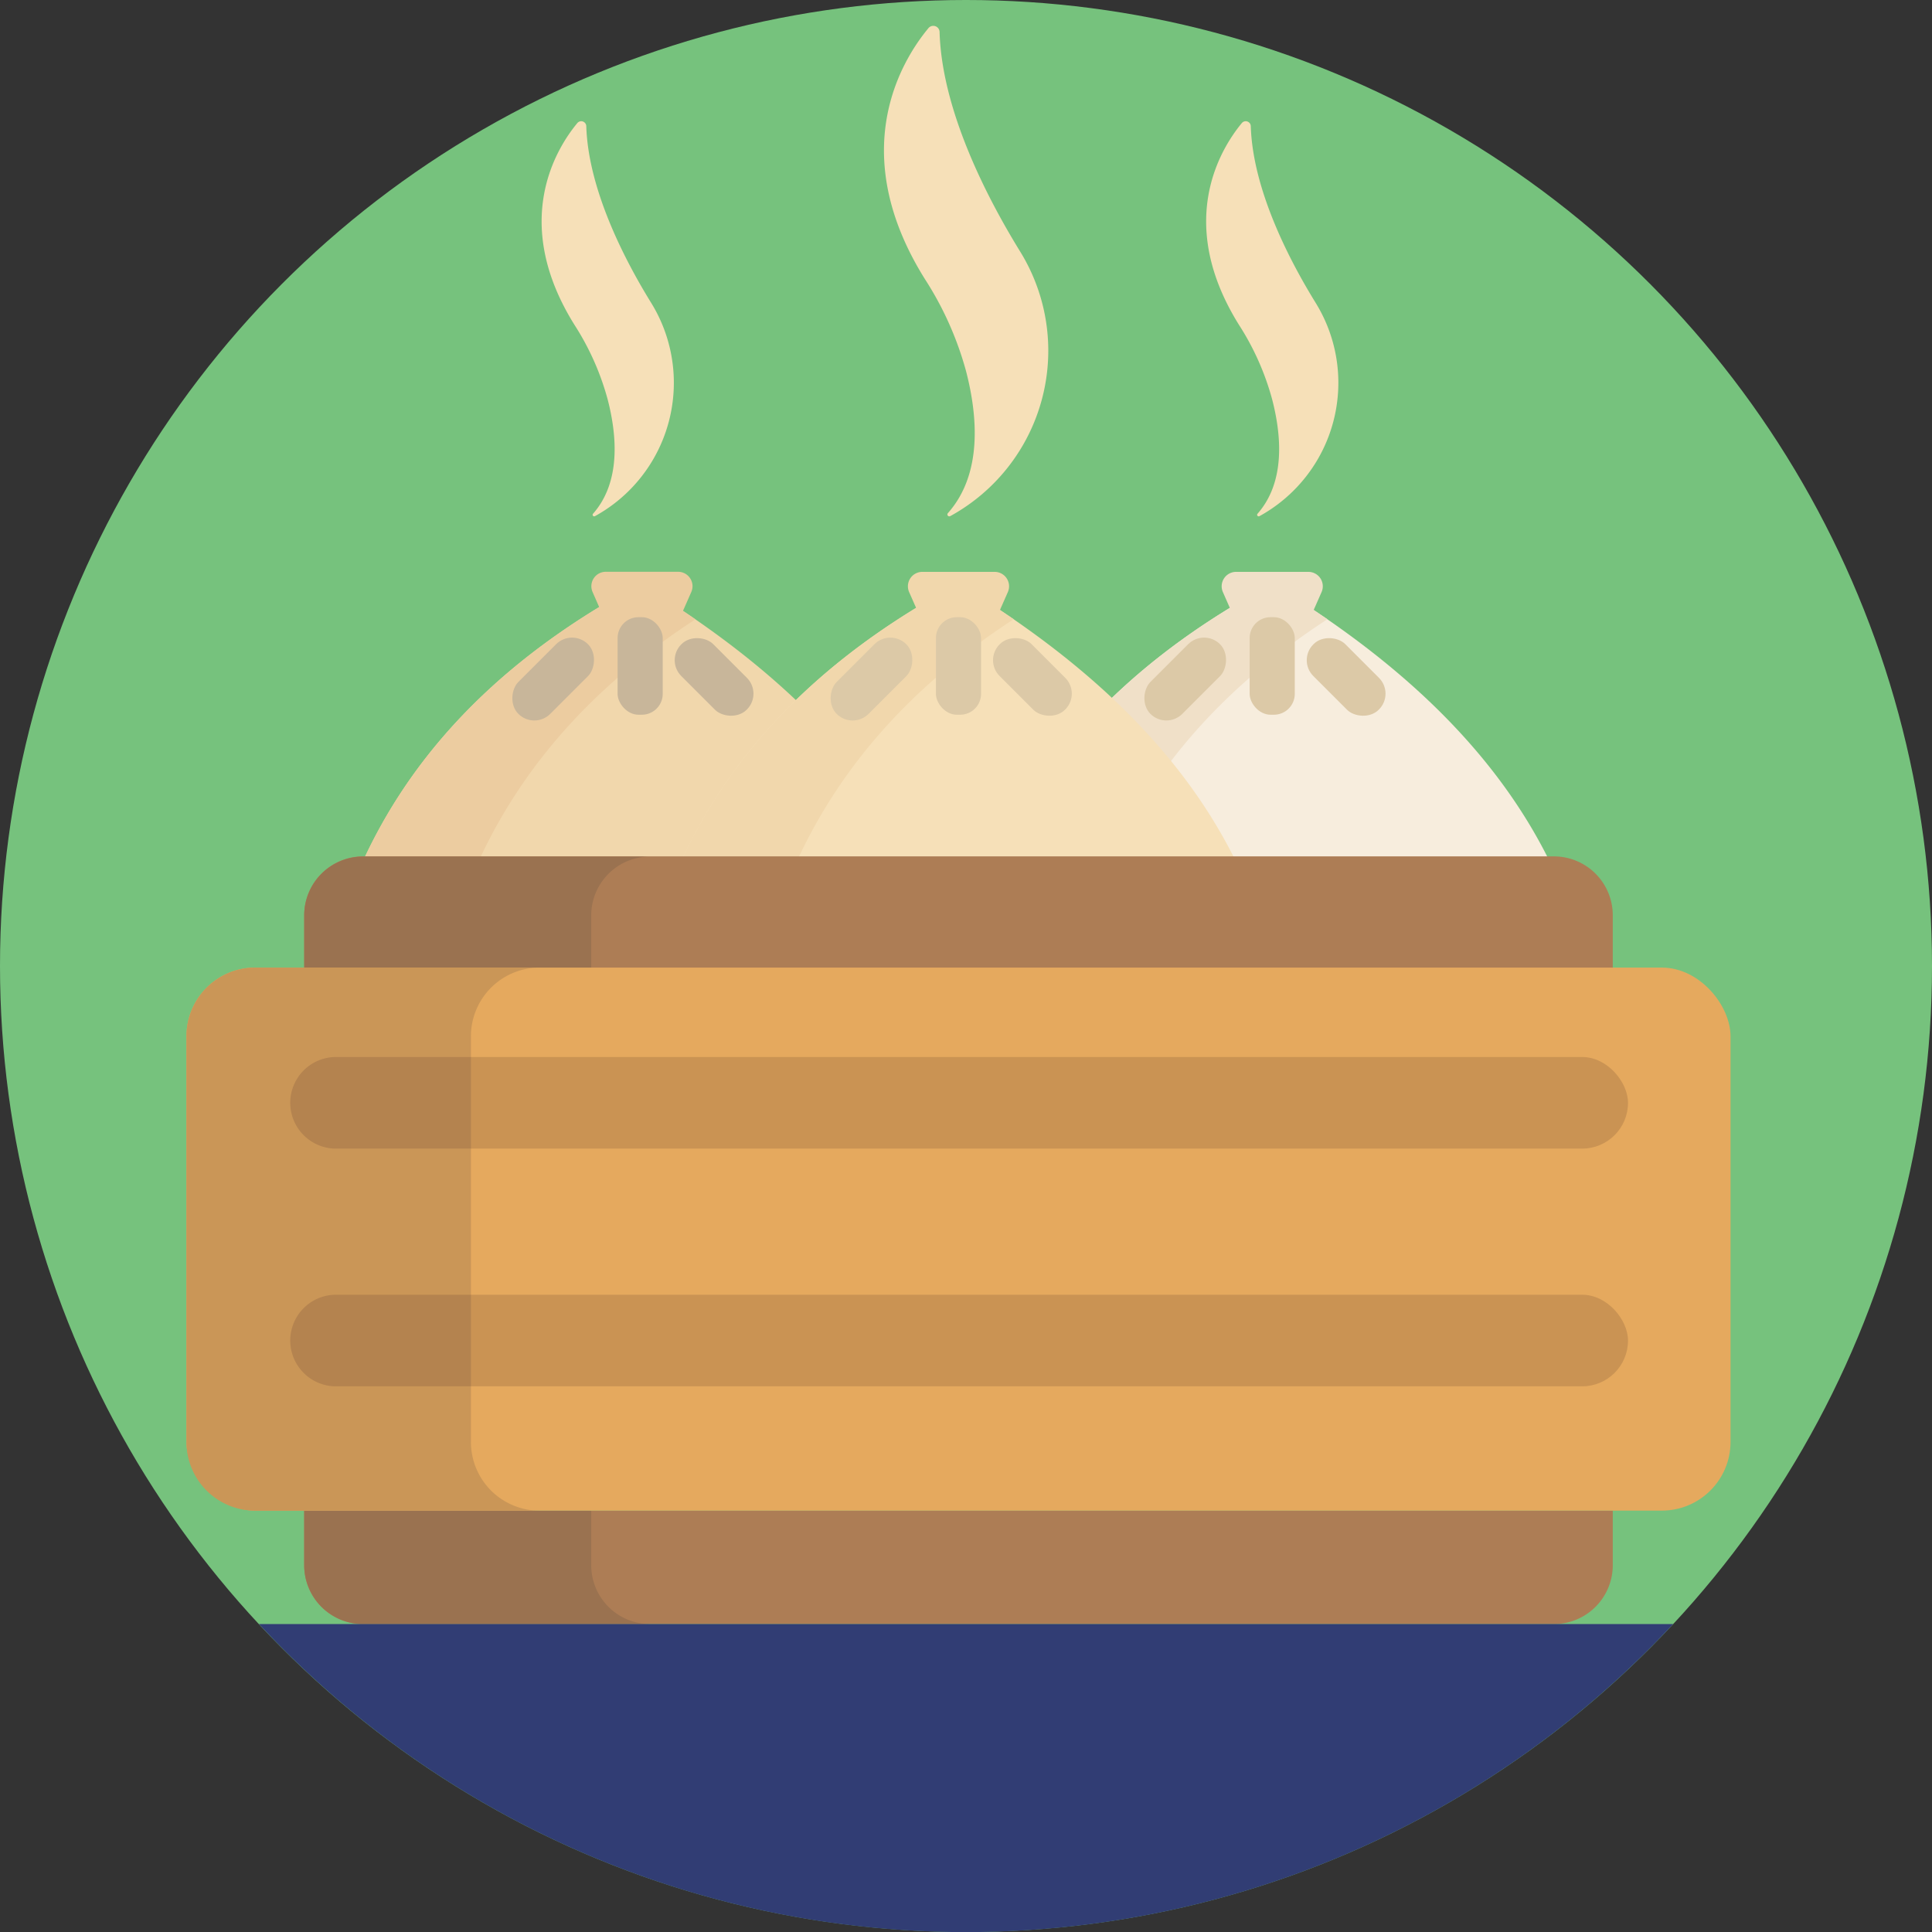
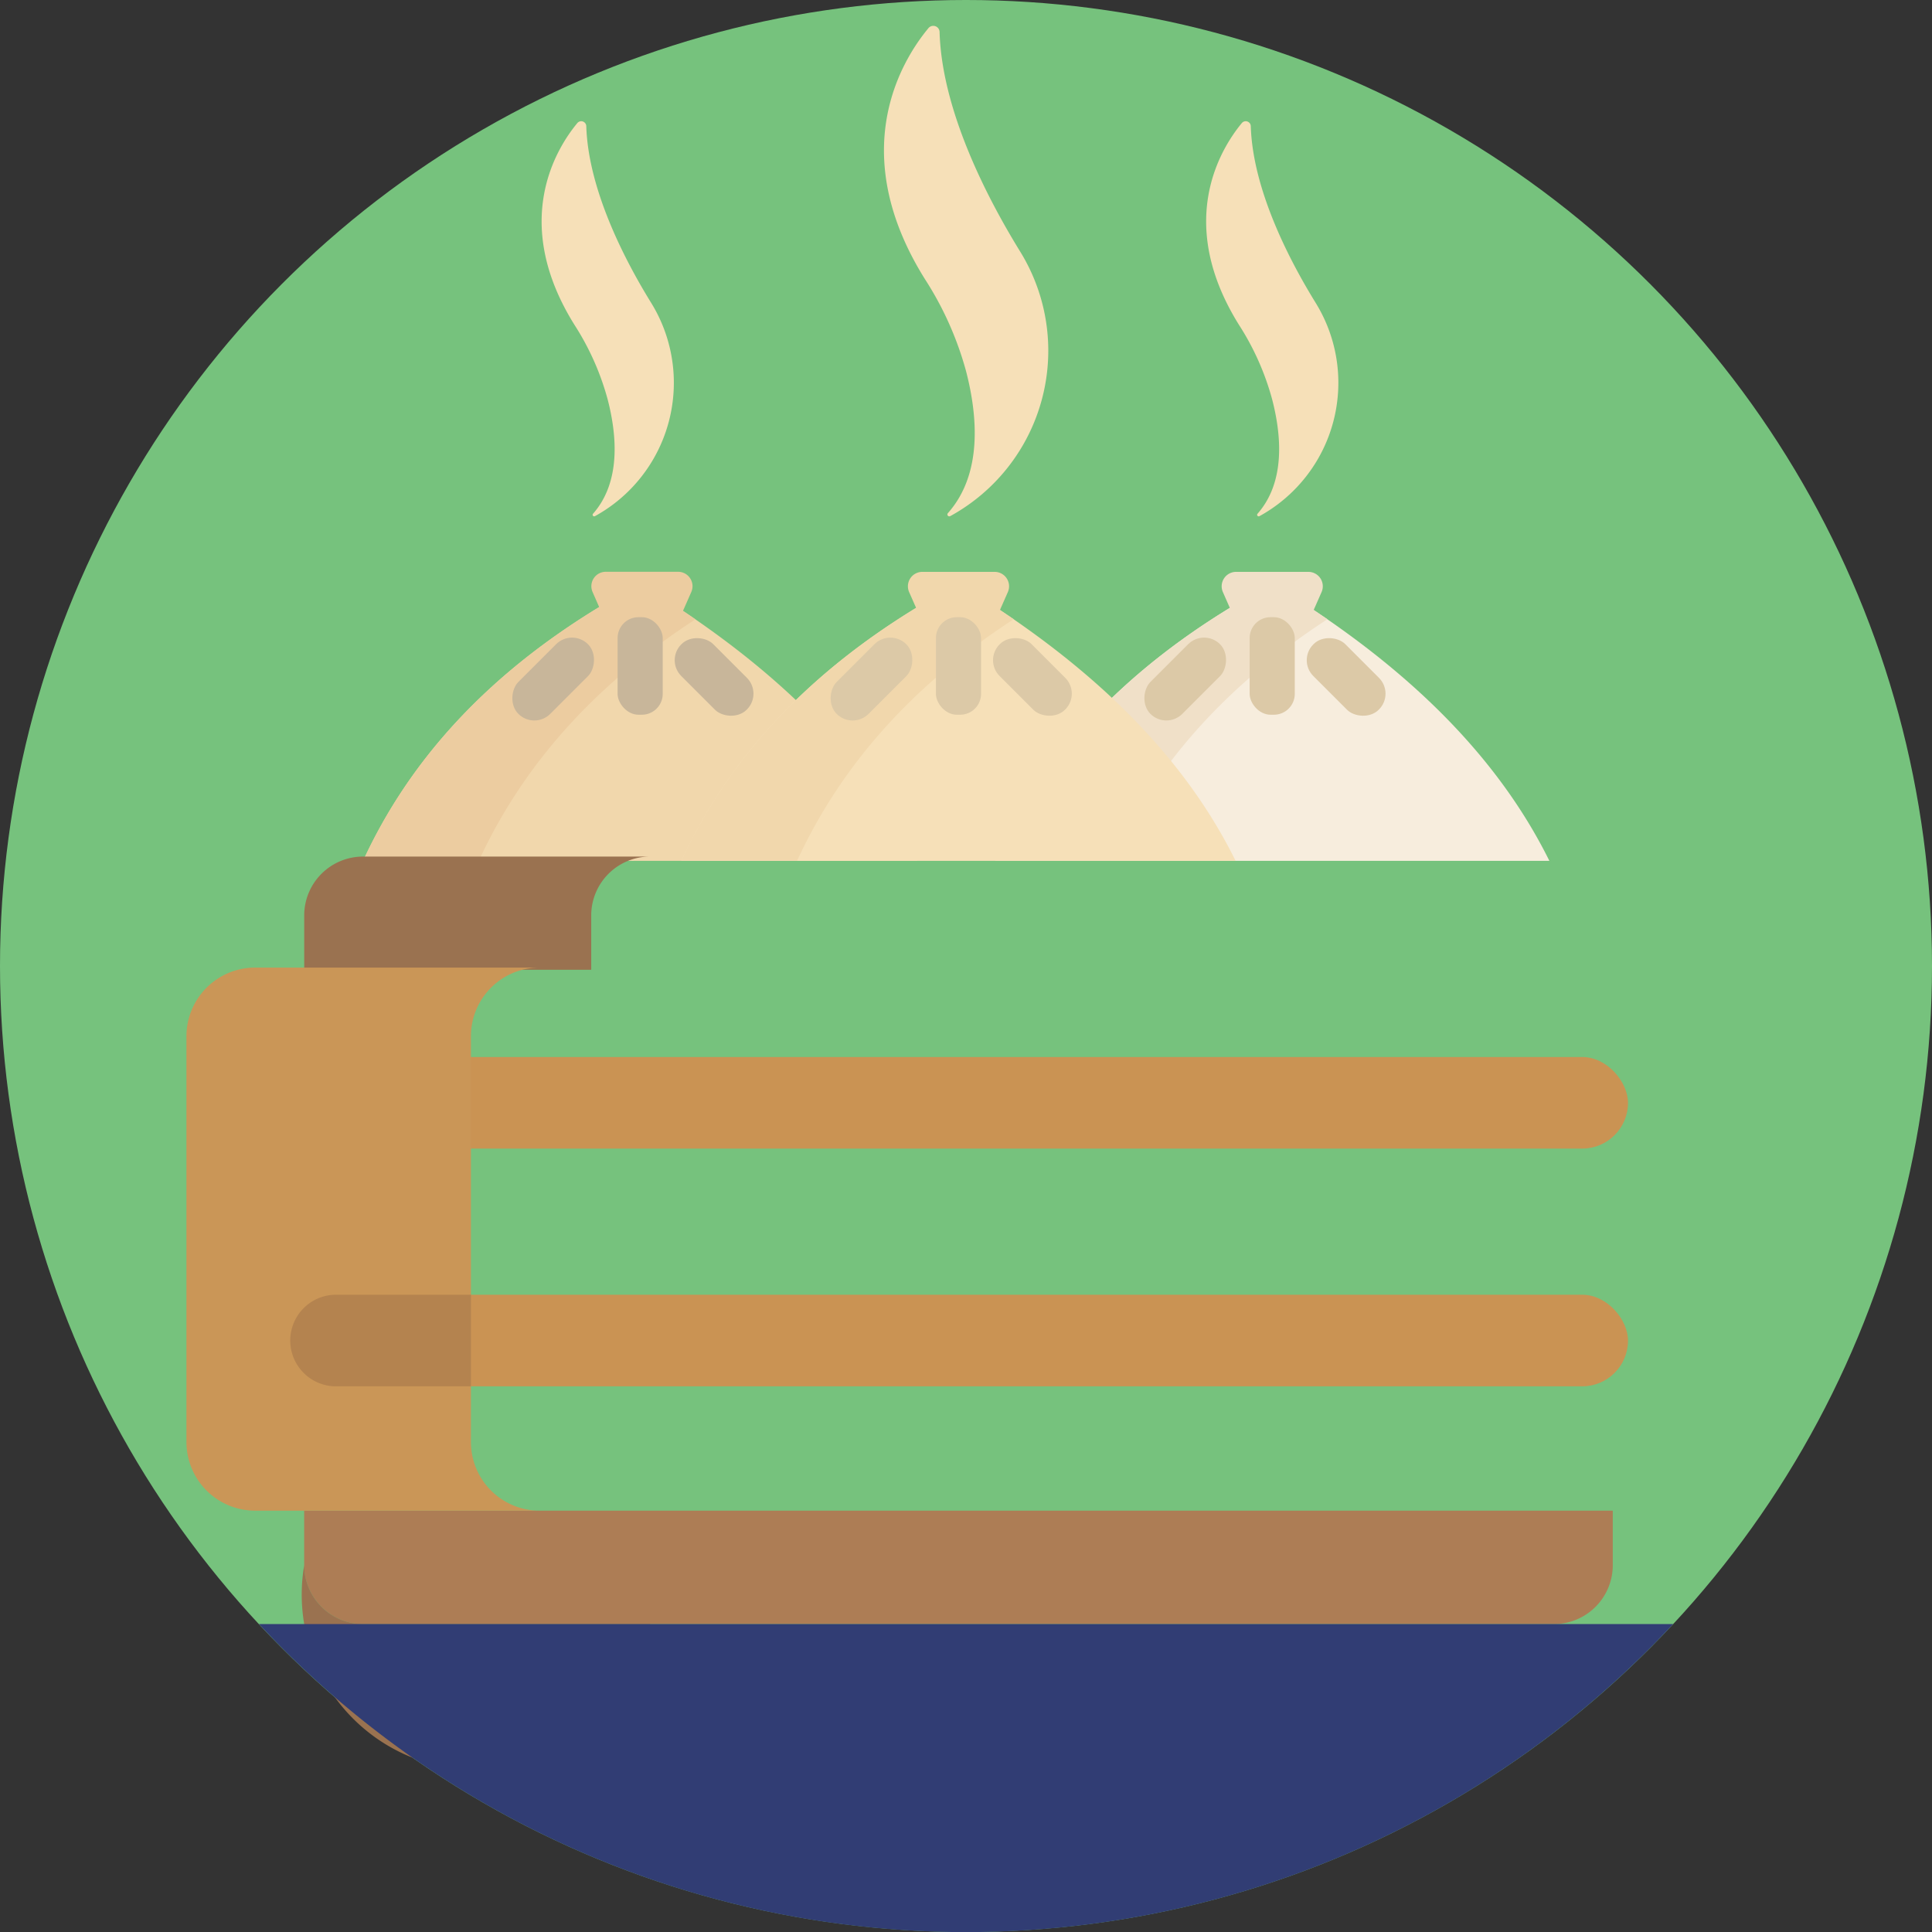
<svg xmlns="http://www.w3.org/2000/svg" viewBox="0 0 512 512">
  <rect x="0" y="0" width="512" height="512" fill="#333333" stroke="none" />
  <defs>
    <style>.cls-1{fill:#76c27d;}.cls-2{fill:#f7eddd;}.cls-3{fill:#dcc9a7;}.cls-4{fill:#f0e0c8;}.cls-5{fill:#f1d7ac;}.cls-6{fill:#c8b69a;}.cls-7{fill:#eccca0;}.cls-8{fill:#f6e0b8;}.cls-9{fill:#ad7d55;}.cls-10{fill:#9a7250;}.cls-11{fill:#e5a95e;}.cls-12{fill:#ca9353;}.cls-13{fill:#ca9657;}.cls-14{fill:#b4834f;}.cls-15{fill:#313d74;}</style>
  </defs>
  <title>Food</title>
  <g id="BULINE">
    <circle class="cls-1" cx="256" cy="256" r="256" />
  </g>
  <g id="Icons">
    <path class="cls-2" d="M328.73,159.41c-31.74,18.73-52.68,41.94-65,68.72H410.6c-11.94-24.1-32.5-47.08-65.46-68.45A15.62,15.62,0,0,0,328.73,159.41Z" />
    <rect class="cls-3" x="350.76" y="167.14" width="11.96" height="24.5" rx="5.92" transform="translate(-22.36 304.8) rotate(-45)" />
    <path class="cls-4" d="M348.14,161.65l2.09-4.74a3.82,3.82,0,0,0-3.5-5.36H327.58a3.82,3.82,0,0,0-3.5,5.36l1.84,4.19c-30.16,18.43-50.23,41.05-62.21,67h30.68c11.32-24.57,29.89-46.13,57.4-64C350.59,163.3,349.37,162.48,348.14,161.65Z" />
    <rect class="cls-3" x="331.17" y="163.56" width="11.96" height="25.85" rx="5.53" />
    <rect class="cls-3" x="308.11" y="166.91" width="11.96" height="26.1" rx="5.98" transform="translate(408.94 529.3) rotate(-135)" />
    <path class="cls-5" d="M161.23,159.41c-31.74,18.73-52.68,41.94-65,68.72H243.1c-11.94-24.1-32.5-47.08-65.46-68.45A15.62,15.62,0,0,0,161.23,159.41Z" />
    <rect class="cls-6" x="183.26" y="167.14" width="11.96" height="24.5" rx="5.92" transform="translate(-71.42 186.36) rotate(-45)" />
    <path class="cls-7" d="M181,161.89l2.2-5a3.82,3.82,0,0,0-3.5-5.36H160.54a3.82,3.82,0,0,0-3.5,5.36l1.75,4c-30.37,18.47-50.55,41.17-62.58,67.24h30.68c11.32-24.57,29.89-46.13,57.4-64C183.21,163.38,182.11,162.63,181,161.89Z" />
    <rect class="cls-6" x="163.67" y="163.56" width="11.96" height="25.85" rx="5.53" />
    <rect class="cls-6" x="140.61" y="166.91" width="11.96" height="26.1" rx="5.98" transform="translate(123 410.86) rotate(-135)" />
    <path class="cls-8" d="M245.58,159.41c-31.74,18.73-52.67,41.94-65,68.72H327.45C315.51,204,295,181.05,262,159.68A15.64,15.64,0,0,0,245.58,159.41Z" />
    <rect class="cls-3" x="267.62" y="167.14" width="11.96" height="24.5" rx="5.92" transform="translate(-46.71 246.01) rotate(-45)" />
    <path class="cls-5" d="M265,161.65l2.09-4.74a3.82,3.82,0,0,0-3.5-5.36H244.43a3.82,3.82,0,0,0-3.5,5.36l1.85,4.19c-30.17,18.43-50.24,41.05-62.22,67h30.68c11.33-24.57,29.89-46.13,57.4-64C267.45,163.3,266.23,162.48,265,161.65Z" />
    <rect class="cls-3" x="248.03" y="163.56" width="11.96" height="25.85" rx="5.53" />
    <rect class="cls-3" x="224.96" y="166.91" width="11.96" height="26.1" rx="5.98" transform="translate(267 470.51) rotate(-135)" />
    <path class="cls-9" d="M80.62,400.34H427.4a0,0,0,0,1,0,0v14.45a15.61,15.61,0,0,1-15.61,15.61H96.22a15.61,15.61,0,0,1-15.61-15.61V400.34a0,0,0,0,1,0,0Z" />
-     <path class="cls-9" d="M96.22,226.95H411.79a15.61,15.61,0,0,1,15.61,15.61V257a0,0,0,0,1,0,0H80.62a0,0,0,0,1,0,0V242.55A15.61,15.61,0,0,1,96.22,226.95Z" />
-     <path class="cls-10" d="M172.28,430.39H96.22a15.6,15.6,0,0,1-15.6-15.61V400.34h76.06v14.44A15.6,15.6,0,0,0,172.28,430.39Z" />
+     <path class="cls-10" d="M172.28,430.39H96.22a15.6,15.6,0,0,1-15.6-15.61V400.34v14.44A15.6,15.6,0,0,0,172.28,430.39Z" />
    <path class="cls-10" d="M172.28,227a15.6,15.6,0,0,0-15.6,15.6V257H80.62V242.55A15.6,15.6,0,0,1,96.22,227Z" />
-     <rect class="cls-11" x="49.41" y="256.42" width="409.2" height="143.91" rx="18.21" />
    <rect class="cls-12" x="76.57" y="280.12" width="354.87" height="24.27" rx="12.14" />
    <rect class="cls-12" x="76.57" y="343.12" width="354.87" height="24.27" rx="12.14" />
    <path class="cls-13" d="M143,400.34H67.61a18.2,18.2,0,0,1-18.2-18.21V274.63a18.2,18.2,0,0,1,18.2-18.21H143a18.2,18.2,0,0,0-18.2,18.21v107.5A18.2,18.2,0,0,0,143,400.34Z" />
-     <path class="cls-14" d="M124.81,280.12v24.27H88.71a12.14,12.14,0,0,1,0-24.27Z" />
    <path class="cls-14" d="M124.81,343.12v24.27H88.71a12.14,12.14,0,0,1,0-24.27Z" />
    <path class="cls-15" d="M443.41,430.39l-1.9,2a255.86,255.86,0,0,1-371,0c-.64-.67-1.27-1.35-1.9-2Z" />
    <path class="cls-8" d="M246,7.51c-6.94,8.39-22.08,32.65-.83,66.54A87.2,87.2,0,0,1,256,98.31c3.14,12.06,4.36,27.37-4.8,37.68a.51.51,0,0,0,.62.79l.31-.17a50,50,0,0,0,18.19-70C261.67,52.57,249.62,29.39,249,8.53A1.67,1.67,0,0,0,246,7.51Z" />
    <path class="cls-8" d="M329.1,32.61c-5.59,6.75-17.79,26.31-.67,53.62a70.43,70.43,0,0,1,8.69,19.56c2.53,9.71,3.51,22-3.87,30.37a.41.41,0,0,0,.5.63l.25-.13a40.33,40.33,0,0,0,14.66-56.41c-7-11.33-16.67-30-17.19-46.83A1.34,1.34,0,0,0,329.1,32.61Z" />
    <path class="cls-8" d="M153,32.61c-5.6,6.75-17.8,26.31-.67,53.62a70.43,70.43,0,0,1,8.69,19.56c2.53,9.71,3.51,22-3.87,30.37a.41.41,0,0,0,.5.63l.25-.13a40.33,40.33,0,0,0,14.66-56.41c-7-11.33-16.67-30-17.19-46.83A1.34,1.34,0,0,0,153,32.61Z" />
  </g>
</svg>